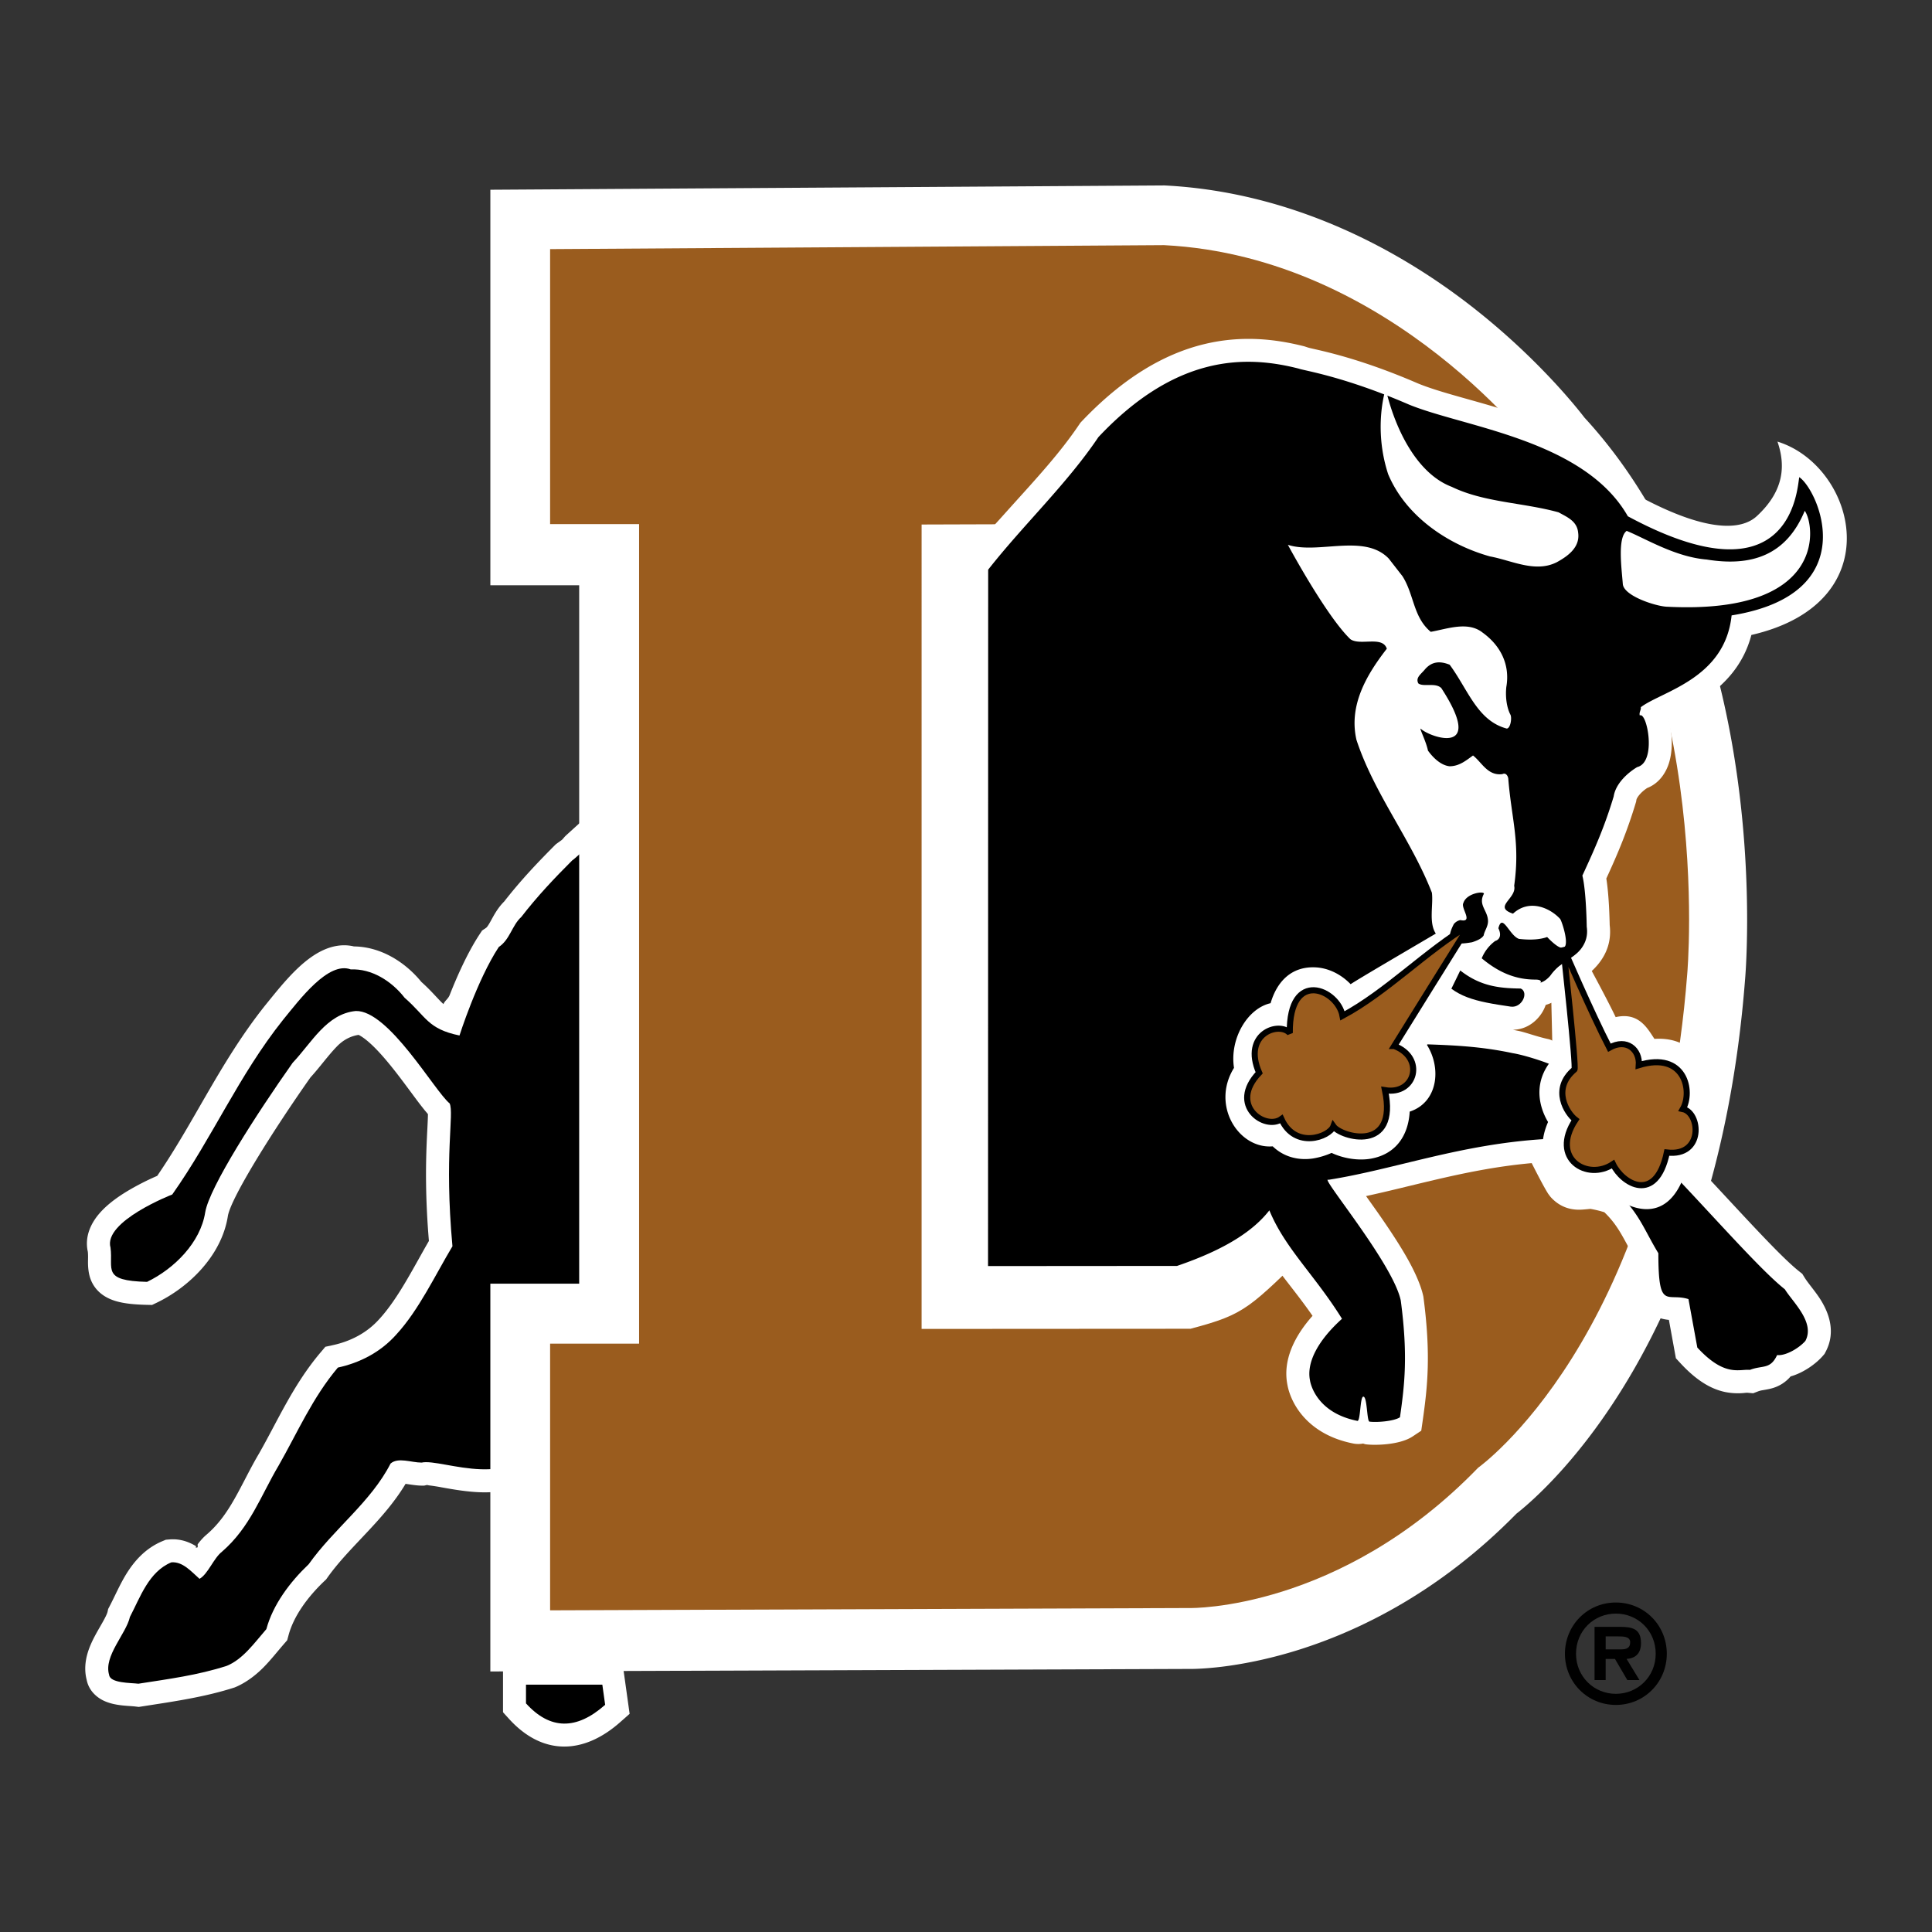
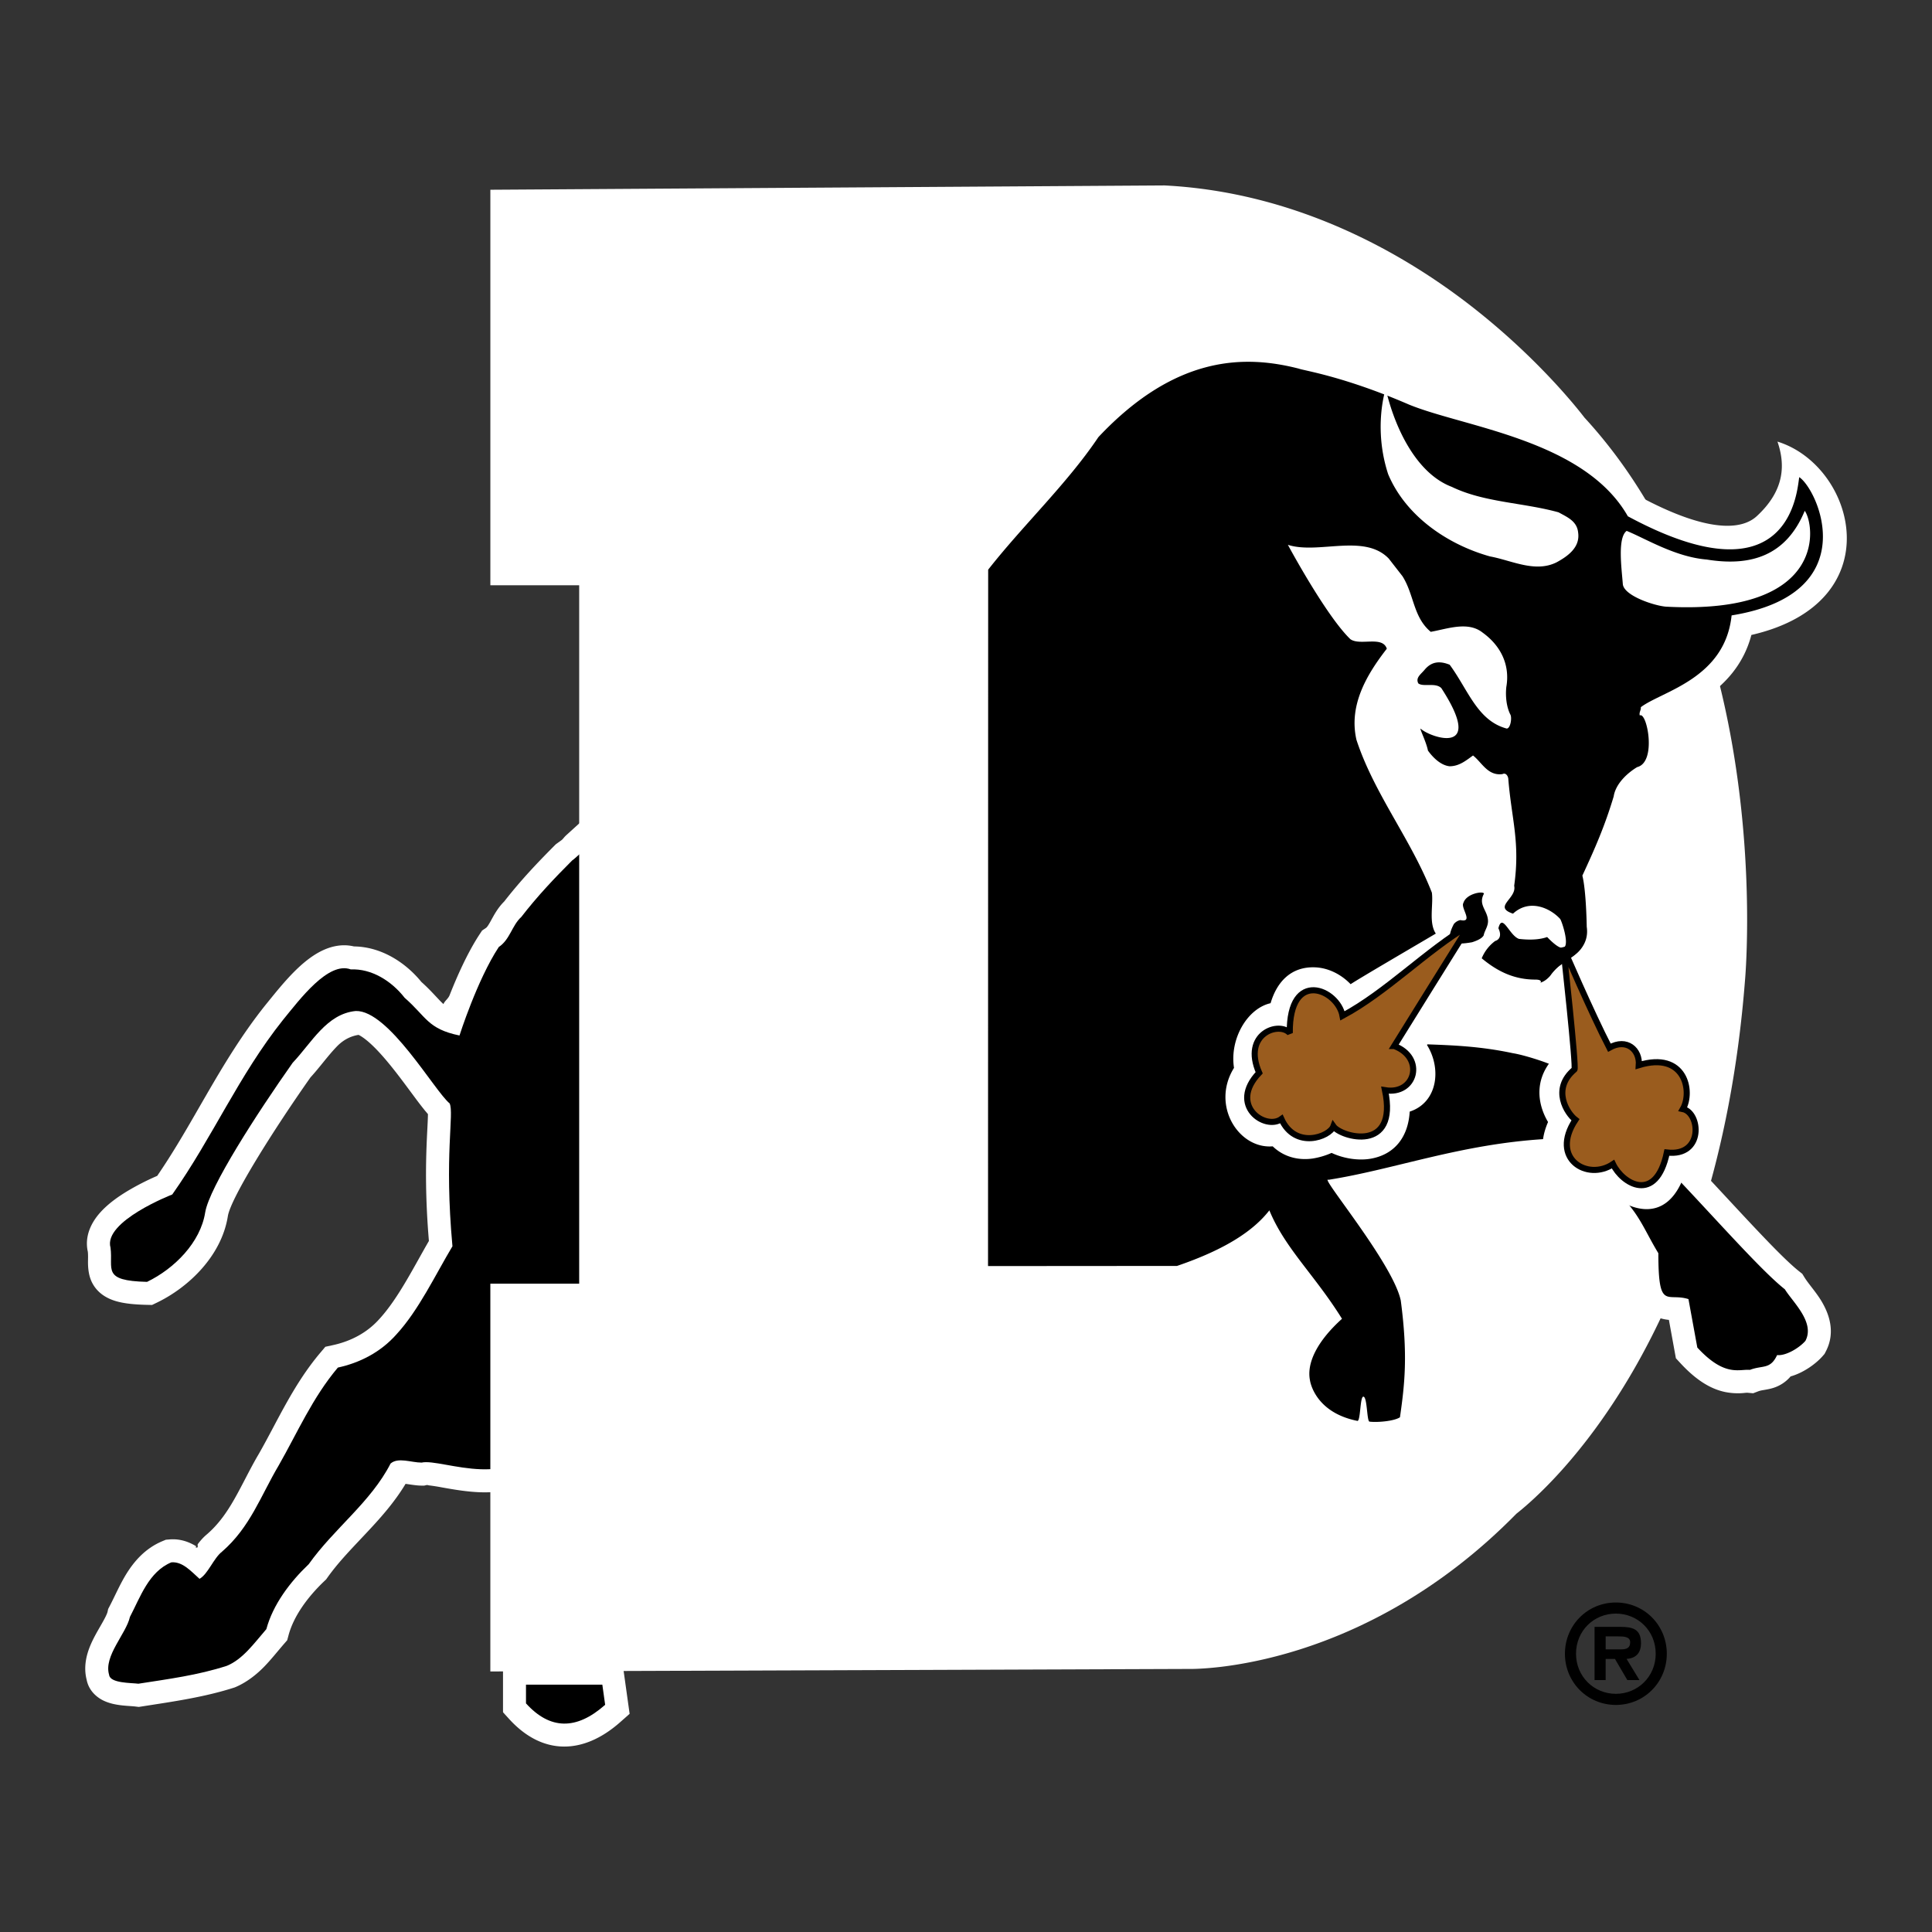
<svg xmlns="http://www.w3.org/2000/svg" width="2500" height="2500" viewBox="0 0 192.756 192.756">
  <rect x="0" y="0" width="192.756" height="192.756" fill="#333333" stroke="none" />
  <g fill-rule="evenodd" clip-rule="evenodd">
    <path fill="#fff" fill-opacity="0" d="M0 0h192.756v192.756H0V0z" />
    <path d="M16.903 153.59c1.112-.094 2.016.279 2.675.684-.16.229.15.096.15.096l-.009-.291c.219-.297.527-.67.928-1.002 1.137-.984 1.953-2.139 2.725-3.492.845-1.48 1.561-3.031 2.459-4.545.928-1.625 1.761-3.297 2.677-4.936.957-1.713 2.045-3.477 3.448-5.139l.503-.596.762-.166c1.774-.387 3.391-1.225 4.61-2.586.958-1.039 1.853-2.385 2.738-3.891.777-1.318 1.502-2.672 2.223-3.916-.363-4.336-.313-7.508-.223-9.738.046-1.131.104-2.01.122-2.67l.005-.246-.313-.371a40.21 40.21 0 0 1-.998-1.297c-.677-.908-1.474-2.008-2.327-3.066-.841-1.045-1.657-1.947-2.399-2.566-.368-.307-.664-.5-.885-.607-.618.098-1.412.377-2.166 1.16-.928.961-1.738 2.115-2.625 3.074-3.727 5.291-7.946 12.014-8.249 13.848-.635 4-3.952 7.123-7.066 8.625l-.498.24-.552-.012c-1.193-.029-2.217-.125-3.046-.369-.883-.258-1.804-.768-2.348-1.779-.316-.588-.447-1.289-.445-2.137.001-.295.022-.631-.015-1.006-.378-1.68.478-3.055 1.179-3.857.77-.883 1.792-1.605 2.685-2.15a25.647 25.647 0 0 1 3.057-1.57c1.811-2.641 3.331-5.363 4.894-8.062 1.708-2.951 3.54-6.01 5.859-8.924.43-.525.943-1.174 1.492-1.82.566-.666 1.218-1.393 1.918-2.039.684-.63 1.514-1.279 2.446-1.697.833-.373 1.893-.621 3.019-.349 2.776.032 5.185 1.647 6.727 3.542.53.473.948.908 1.322 1.307l.5.531c.127.133.252.258.384.375.124-.33.465-.518.613-.891.723-1.832 1.772-4.217 2.985-6.063l.256-.389.388-.26c.06-.039.165-.13.462-.668.175-.318.346-.636.539-.938.202-.316.465-.682.818-1.031 1.65-2.119 3.382-3.941 5.153-5.712l.595-.43c.157-.137.211-.261.46-.487.531-.481 1.235-1.125 2.018-1.822 1.544-1.376 3.521-3.081 5.094-4.123l3.56-2.359v56.657H56.729v11.672l-.19.438c-1.902 4.373-5.637 5.209-8.623 5.109-1.36-.047-2.698-.283-3.835-.486a18.573 18.573 0 0 0-1.253-.197c-.104-.012-.189-.051-.255-.037l-.251.057h-.257c-.5 0-1.059-.104-1.602-.176-1.076 1.793-2.423 3.309-3.692 4.668-.731.785-1.479 1.559-2.202 2.357-.671.742-1.319 1.506-1.9 2.324l-.129.182-.161.152c-1.721 1.633-3.085 3.539-3.589 5.412l-.137.508-.344.396c-.637.736-1.251 1.516-1.913 2.201-.731.76-1.755 1.607-2.974 2.109-3.026.977-6.134 1.41-9.258 1.898l-.319.049-.32-.039c-.396-.051-1.141-.064-1.799-.176-.392-.064-.969-.188-1.513-.473-.514-.271-1.345-.887-1.567-2.018-.246-.951-.134-1.846.067-2.57.209-.748.55-1.434.847-1.98.27-.496.57-.988.825-1.463.238-.439.319-.662.342-.758l.065-.297.141-.27c.542-1.035 1.041-2.213 1.693-3.26.749-1.199 1.843-2.512 3.586-3.238l.333-.139.358-.029zm45.187 12.197l.727 5.201-.918.812c-3.69 3.277-7.774 3.371-11.118-.312l-.595-.656v-5.045H62.09z" fill="#fff" />
    <path d="M52.478 168.08h7.617l.281 2.008c-2.869 2.547-5.501 2.5-7.898-.141v-1.867zM64.895 129.369H54.436v13.486c-2.752 6.332-10.308 2.6-12.372 3.068-1.033 0-2.347-.562-3.098.096-1.971 3.848-5.632 6.475-8.167 10.043-1.877 1.783-3.567 4.037-4.225 6.477-1.22 1.408-2.346 3.006-3.942 3.66-2.91.941-5.82 1.316-8.823 1.785-.751-.094-2.829-.041-2.923-.885-.563-1.879 1.702-4.092 2.077-5.779 1.033-1.973 1.878-4.508 4.131-5.445 1.126-.094 1.967.893 2.812 1.645.845-.473 1.399-2.053 2.244-2.711 2.816-2.439 3.87-5.594 5.653-8.598 1.877-3.287 3.372-6.764 5.906-9.768 2.159-.469 4.224-1.502 5.819-3.285 2.253-2.439 3.923-6.002 5.613-8.818-.841-9.16.189-13.221-.28-14.252-1.502-1.221-6.083-9.314-9.369-9.221-2.91.281-4.412 3.189-6.289 5.162-3.576 5.066-8.316 12.422-8.73 14.926-.469 3.004-3.078 5.621-5.8 6.936-4.559-.105-3.366-1.262-3.646-3.41-.751-2.629 6.161-5.309 6.161-5.309 4.037-5.727 6.625-11.863 11.037-17.404 1.689-2.064 4.532-5.889 6.776-5.049 2.065-.094 4.06 1.145 5.374 2.834 2.159 1.877 2.277 3.102 5.469 3.758 0 0 1.759-5.543 3.918-8.827 1.126-.752 1.314-2.159 2.253-3.005 1.595-2.065 3.285-3.849 5.069-5.632.358-.18 4.979-4.694 7.812-6.572v50.094h-.001z" />
    <path d="M57.785 128.072V58.394l-8.862-.001V18.931l67.257-.43c13.072.663 23.764 6.668 30.838 12.223a70.048 70.048 0 0 1 8.24 7.62c1.467 1.598 2.424 2.799 2.826 3.323 9.875 10.725 13.744 24.983 15.262 35.977 1.568 11.341.754 20.155.754 20.155-2.781 35.744-19.504 50.623-22.814 53.23-7.59 7.734-15.527 11.625-21.684 13.564-3.158.994-5.818 1.467-7.688 1.697-2.146.26-3.387.221-3.387.221l-69.605.252v-38.691h8.863z" fill="#fff" />
-     <path d="M54.883 160.662l63.867-.229s14.914.277 28.725-13.998c0 0 18.041-12.797 20.859-49.244 0 0 2.959-32.842-14.658-51.689 0 0-14.666-19.887-37.533-21.044l-61.259.396v27.438h8.878v81.762h-8.878v26.608h-.001zM91.948 52.331l22.509-.071c11.717.08 17.375 10.675 17.434 10.755 10.006 12.616 8.496 30.304 8.352 31.905-1.068 13.813-8.709 28.899-9.098 29.288-6.572 6.318-6.75 6.875-12.367 8.363l-26.829.016V52.331h-.001z" fill="#9a5c1e" />
    <path d="M125.986 124.428c-1.854 1.494-4.377 2.871-7.816 4.045l-.359.123-21.527.014.021-73.375c1.566-1.295 3.014-2.966 4.631-4.763 1.213-1.345 2.434-2.682 3.6-4.05 1.123-1.316 2.193-2.665 3.146-4.083l.105-.155c8.635-9.187 16.525-9.118 22.371-7.623l.283.093c.492.195 4.486.77 11.029 3.602 2.709 1.112 7.033 1.975 11.219 3.506 4.166 1.525 8.699 3.84 11.357 8.021 7.553 3.942 10.258 2.613 11.232 1.71 2.824-2.61 2.834-5.179 2.059-7.434 7.791 2.404 11.514 16.048-2.602 19.292-.799 3.048-2.744 4.999-4.684 6.309-1.055.712-2.154 1.267-3.137 1.747l-.465.228c.164.567.273 1.2.318 1.815.059.799.031 1.792-.266 2.716-.266.829-.885 1.957-2.17 2.458-.691.463-1.037.984-1.07 1.192l-.023.158c-.887 2.954-1.805 5.133-2.975 7.676.143.897.219 1.928.264 2.723.047.873.066 1.624.072 1.925.387 3.236-2.088 5.012-3.693 5.969-.158.17-.346.412-.502.588-.404.451-1.129 1.094-2.188 1.408l-.082.213c-.41 1.023-1.535 2.248-3.195 2.262l.412.086c.736.123 1.961.604 3.104.842 1.174.244 3.146 2.57 3.35 2.393.07-.061.088-.152.107-.232.016.023.09.117.24.271.162.166.328.322.465.443 3.143 1.881 7.451 6.32 11.26 10.383 1.982 2.113 3.922 4.23 5.627 6.025 1.723 1.816 3.09 3.176 3.992 3.889l.318.252.213.346c.395.643 1.156 1.471 1.699 2.375.639 1.066 1.504 2.998.428 5.039l-.119.229-.17.195c-.572.672-1.812 1.654-3.215 2.051a3.724 3.724 0 0 1-1.855 1.184c-.285.082-.594.133-.939.193a2.272 2.272 0 0 0-.443.113l-.5.191-.531-.047c-.168-.016-.348.023-.551.033a6.482 6.482 0 0 1-1.707-.109c-1.447-.301-2.889-1.172-4.467-2.879l-.453-.49-.697-3.828c-.664-.066-1.205-.24-1.664-.561-1.027-.713-1.34-1.834-1.48-2.627-.111-.633-.182-1.535-.197-2.826-.525-.908-.938-1.732-1.398-2.523-.465-.793-.951-1.482-1.705-2.207l-.219-.064c-.42-.123-.891-.223-1.174-.268-.281.029-.758.076-1.02.082-.932.023-2.027-.236-2.961-1.287l-.219-.291c-.414-.648-1.121-2.018-1.652-3.07-3.5.316-6.646.967-9.625 1.662-2.375.555-4.648 1.141-6.902 1.627l1.072 1.508c.947 1.352 1.953 2.84 2.771 4.232.797 1.352 1.598 2.965 1.877 4.291.766 5.771.416 8.979-.066 12.363l-.146 1.016-.854.568c-1.297.865-3.764.904-4.682.789a1.729 1.729 0 0 1-.262-.078 2.605 2.605 0 0 1-1.061-.018c-2.719-.553-4.396-1.893-5.371-3.262a6.923 6.923 0 0 1-.912-1.771 5.52 5.52 0 0 1-.209-.797c-.494-2.471.711-4.873 2.504-6.893-1.012-1.461-2.029-2.727-2.965-3.951-.614-.81-1.426-2.016-2.001-2.902z" fill="#fff" />
-     <path d="M145.117 96.029c1.229 1.645 3.027 2.035 6.357 2.523 1.211.178.459 2.057-.75 1.879-3.588-.523-5.602-.943-7.234-3.123-.732-.978.895-2.257 1.627-1.279z" />
    <path d="M98.59 56.837l-.014 69.479 18.854-.014c4.928-1.682 7.66-3.553 9.215-5.545 1.559 3.791 4.51 6.42 7.246 10.818-2.385 2.152-3.555 4.344-3.193 6.146 0 0 .414 3.164 4.701 4.035.352.176.275-2.367.611-2.41.408-.053.352 2.436.621 2.49.781.098 2.457-.043 3.043-.434.465-3.258.809-6.158.08-11.652-.781-3.715-8.195-12.527-7.217-12.039 6.672-1.057 13.139-3.561 21.65-4.072 0 0 1.531 3.166 2.217 4.24.781.881 1.551.354 2.529.451.684.098 2.566.516 2.664.906 1.955 1.855 2.488 3.551 3.857 5.799 0 5.791.854 3.895 3.004 4.578l.883 4.832c2.742 2.971 4.174 2.129 5.248 2.229 1.271-.49 2.029-.01 2.713-1.477.879.098 2.238-.732 2.824-1.418.979-1.857-1.27-3.873-2.051-5.145-4.203-3.322-15.189-16.994-20.775-20.209-.031-.033-1.58-1.299-1.465-1.818a1.456 1.456 0 0 1-.215.129c-.098-.391-3.42-1.465-4.691-1.66-3.174-.682-5.977-.789-8.504-.881l-.879.686c-.586-.393-1.174-1.076-.684-1.76 1.465-1.857 3.025-6.074 4.688-7.736 2.346 1.369 5.646 2.883 7.828 2.734 1.23-.195 1.494-1.311 2.355-1.824 1.611-.958 2.838-2.056 2.576-3.829 0 0-.045-3.543-.436-5.107 1.271-2.737 2.242-4.96 3.123-7.893.195-1.271 1.367-2.346 2.346-2.932 1.986-.492.967-5.566.26-5.151-.09-.32.139-.526.102-.824 2.088-1.595 8.396-2.817 9.059-9.16 13.35-2.154 8.623-12.555 6.75-13.792-.227 1.18-.723 12.729-17.102 3.902-4.352-7.644-16.395-8.896-21.852-11.151-6.508-2.817-10.482-3.383-10.971-3.578-5.184-1.325-12.166-1.504-20.004 6.836-3.121 4.647-7.49 8.754-10.994 13.221z" />
    <path d="M154.9 105.668c.01-.508-.186-8.178-.186-8.359.789-1.166 2.053-1.579 2.967-2.517 0 0 2.547 4.644 3.514 6.687 2.301-.521 3.16 1.104 3.869 2.17 4.473-.279 5.756 3.695 5.359 6.467 1.518 2.443 1.699 6.639-2.383 7.164-1.826 5.02-5.639 3.416-7.768 1.543-3.572.654-7.914-2.086-5.822-6.879-.944-1.579-1.501-4.038.45-6.276zM180.059 50.965c1.008 1.378 2.34 10.425-13.846 9.562-1.162-.091-4.221-1.092-4.305-2.266-.119-1.562-.545-4.616.385-5.294 1.883.762 4.855 2.608 7.986 2.858 4.475.726 7.938-.413 9.78-4.86zM138.252 38.795c.854 3.717 2.979 8.412 6.596 9.78 3.225 1.563 7.135 1.563 10.652 2.541.881.489 1.857.88 1.955 2.053.195 1.466-1.074 2.346-2.15 2.932-2.15 1.076-4.496-.195-6.646-.586-4.203-1.173-8.404-4.008-10.164-8.21-1.522-4.671-.243-8.51-.243-8.51zM146.869 94.008c.523-.167.99-.38 1.16-.689.074-.466.5-.944.422-1.569-.098-.978-.984-1.507-.398-2.583 0-.293-1.76-.05-2.053.928-.293.489 1.061 1.994-.307 1.701-.293.069-.49.213-.643.395-1.07 2.063.182 2.101 1.819 1.817zm-6.943-36.52c1.174 1.857 1.061 4.084 2.82 5.55 1.662-.293 3.717-1.089 5.182.083 1.76 1.271 2.75 3.164 2.359 5.412-.098.88 0 1.955.391 2.737.195.293.035 1.417-.355 1.417-2.932-.781-3.848-3.875-5.689-6.368-.977-.391-1.775-.328-2.459.455-.391.489-.965.817-.672 1.404.488.391 1.713-.111 2.299.475 4.434 6.818-1.043 4.941-2.014 4.086-.293-.293.484 1.17.68 2.147.488.684 1.271 1.466 2.15 1.564.979 0 1.662-.586 2.346-1.075.881.685 1.467 2.053 2.934 1.857.391-.195.586.293.586.489.324 4.02 1.197 6.294.586 10.654.293 1.271-2.17 2.095-.117 2.78 1.656-1.523 3.727-.546 4.705.529.219.277 1.746 4.959-1.299 1.804-.639.226-1.547.331-2.809.185-.969-.331-1.656-2.652-2.055-1.061.346.716.109 1.141-.32 1.269a4.055 4.055 0 0 0-1.344 1.728c1.656 1.383 3.328 2.125 5.357 2.125 1.223.002.182.895-1.041.893-2.408 0-4.363-.16-6.457-1.803-1.064 2.205-2.531 5.18-3.613 7.01 1.803 2.346 1.541 6.1-1.43 7.072-.148 2.5-1.473 4.256-3.846 4.689-1.24.227-2.744-.002-3.947-.57a7.49 7.49 0 0 1-1.896.562c-1.35.191-2.824-.105-3.98-1.217-3.404.283-6.18-4.098-3.861-7.828-.451-2.918 1.35-5.939 3.65-6.453.629-2.143 2.057-3.667 4.428-3.578 1.342.051 2.619.707 3.557 1.682.902-.598 5.754-3.43 8.5-5.049-.729-1.091-.232-2.882-.393-4.083-2.053-5.278-5.766-9.872-7.525-15.248-.781-3.421.977-6.451 3.029-9.09-.428-1.324-2.656-.265-3.633-.949-2.443-2.346-6.238-9.417-6.238-9.417 3.029.977 7.623-1.168 10.066 1.374l1.368 1.757z" fill="#fff" />
    <path d="M139.104 104.359c3.086 1.154 2.123 4.92-.922 4.41 1.332 6.301-4.396 4.682-5.148 3.607-.389 1.057-3.811 2.316-5.189-.729-1.605 1.16-5.311-1.367-2.219-4.615-1.713-3.91 2-5.158 3.055-3.963-.072-6.457 4.789-4.354 5.264-1.721 4.408-2.365 8.299-6.441 12.68-9.064-.193.282-7.521 12.075-7.521 12.075zM160.566 104.529c1.742-.98 3.049.219 2.939 1.742 4.615-1.416 5.4 2.625 4.396 4.379 1.742.363 2.105 4.771-1.596 4.336-1.086 5.162-4.436 3.119-5.377 1.16-2.541 1.709-6.32-.539-3.746-4.424-.82-.627-2.43-3.055-.1-5.016.219-.146-1.115-12.167-1.115-12.167s2.824 6.559 4.599 9.99z" fill="#9a5c1e" stroke="#000" stroke-width=".608" stroke-miterlimit="2.613" />
    <path d="M161.215 160.988c2.188 0 3.975 1.709 3.975 4.006 0 2.275-1.787 4-3.975 4-2.189 0-3.975-1.725-3.975-4 0-2.297 1.785-4.006 3.975-4.006zm0 9.114c2.834 0 5.082-2.266 5.082-5.107 0-2.85-2.248-5.113-5.082-5.113-2.836 0-5.082 2.264-5.082 5.113 0 2.841 2.246 5.107 5.082 5.107zm1.068-4.592c.939-.064 1.439-.592 1.439-1.574 0-1.406-.834-1.623-2.057-1.623h-2.576v5.307h1.107v-2.109h.928l1.236 2.109h1.209l-1.286-2.11zm-2.086-.951v-1.295h1.223c.516 0 1.223 0 1.223.582s-.359.713-.953.713h-1.493z" />
  </g>
</svg>